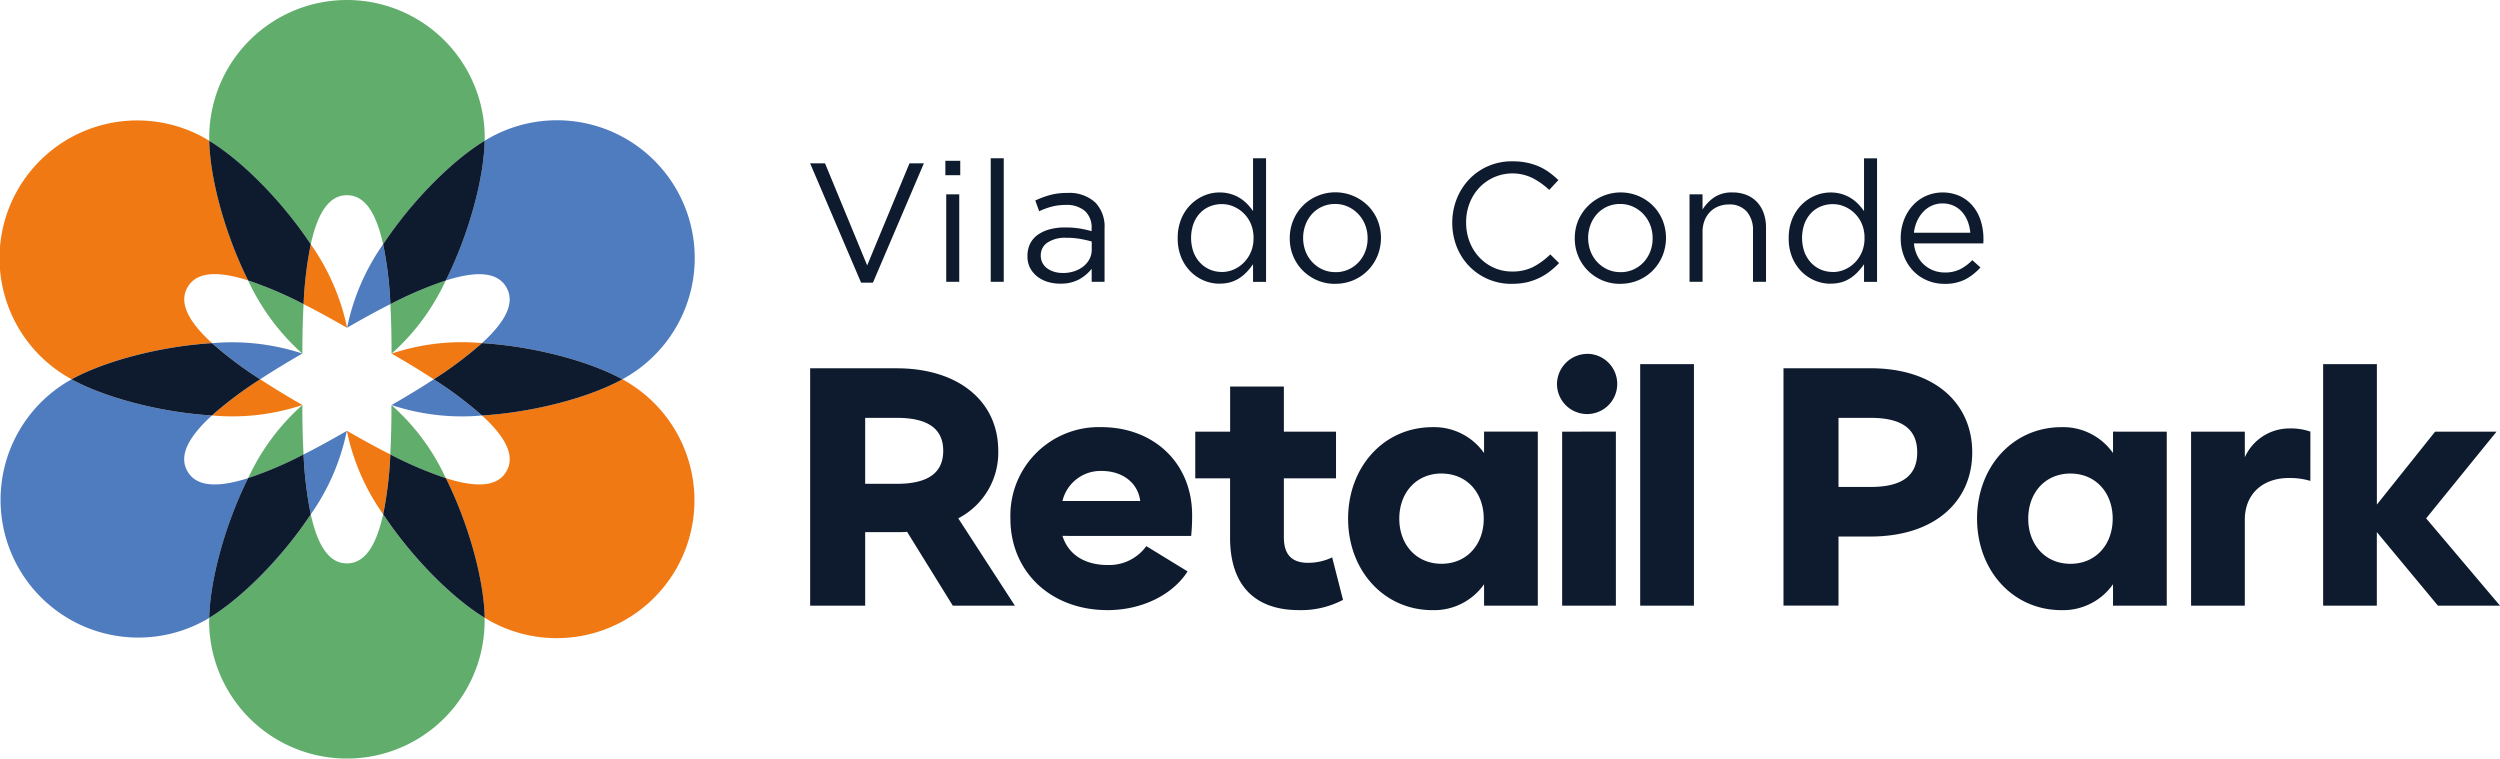
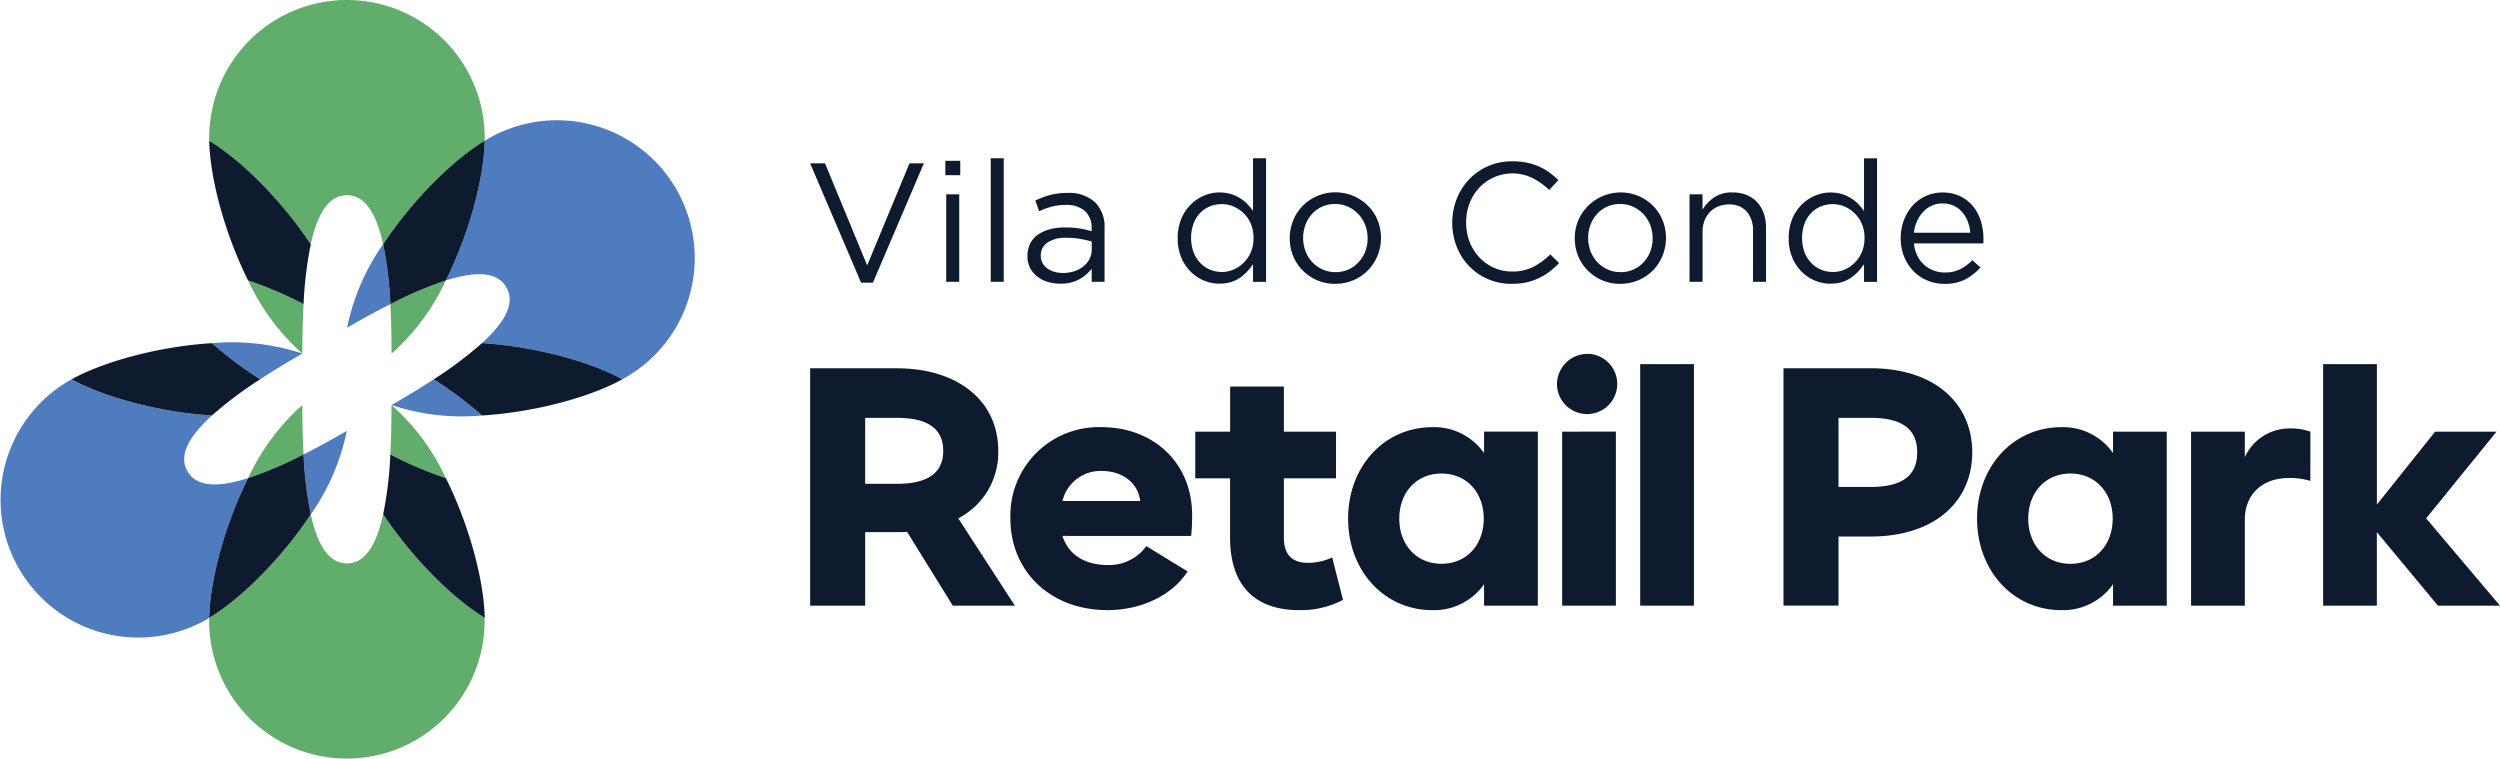
<svg xmlns="http://www.w3.org/2000/svg" width="288.041" height="87.401" viewBox="0 0 288.041 87.401">
  <defs>
    <style>.a{fill:#0e1b2e;}.a,.b,.c,.d{fill-rule:evenodd;}.b{fill:#f17913;}.c{fill:#60ad6c;}.d{fill:#4f7cbe;}</style>
  </defs>
  <path class="a" d="M448.649,239.4a4.771,4.771,0,0,0-.292-1.289,3.651,3.651,0,0,0-.635-1.077,2.912,2.912,0,0,0-.975-.737,3.044,3.044,0,0,0-1.316-.271,2.932,2.932,0,0,0-1.209.252,3.079,3.079,0,0,0-.995.708,3.922,3.922,0,0,0-.712,1.075,4.336,4.336,0,0,0-.361,1.339Zm-6.494,1.228a4.045,4.045,0,0,0,.39,1.424,3.409,3.409,0,0,0,.8,1.053,3.451,3.451,0,0,0,1.092.653,3.613,3.613,0,0,0,1.267.224,3.871,3.871,0,0,0,1.8-.389,5.331,5.331,0,0,0,1.375-1.034l.936.839a6.181,6.181,0,0,1-1.736,1.375,5.128,5.128,0,0,1-2.418.516,5.026,5.026,0,0,1-1.949-.38,4.792,4.792,0,0,1-1.6-1.072,5.074,5.074,0,0,1-1.082-1.667,5.6,5.6,0,0,1-.4-2.145,5.836,5.836,0,0,1,.361-2.058,5.176,5.176,0,0,1,1-1.676,4.665,4.665,0,0,1,1.531-1.121,4.858,4.858,0,0,1,3.929.009,4.361,4.361,0,0,1,1.482,1.141,4.955,4.955,0,0,1,.917,1.7,6.825,6.825,0,0,1,.312,2.087v.224c0,.085-.007.185-.019.3Zm-9.341,3.3a3.37,3.37,0,0,0,1.356-.283,3.725,3.725,0,0,0,1.171-.8,3.835,3.835,0,0,0,.819-1.228,4.026,4.026,0,0,0,.3-1.589,4.084,4.084,0,0,0-.3-1.629,3.726,3.726,0,0,0-.819-1.219,3.83,3.83,0,0,0-1.171-.791,3.386,3.386,0,0,0-1.356-.283,3.625,3.625,0,0,0-1.383.263,3.223,3.223,0,0,0-1.122.76,3.672,3.672,0,0,0-.761,1.219,4.939,4.939,0,0,0,0,3.3,3.7,3.7,0,0,0,.77,1.229,3.405,3.405,0,0,0,1.132.78A3.458,3.458,0,0,0,432.815,243.919Zm-.272,1.346a4.625,4.625,0,0,1-1.774-.351,4.724,4.724,0,0,1-1.541-1.024,5.016,5.016,0,0,1-1.092-1.638,5.62,5.62,0,0,1-.409-2.212,5.709,5.709,0,0,1,.409-2.243,4.987,4.987,0,0,1,1.092-1.647,4.849,4.849,0,0,1,1.541-1.034,4.521,4.521,0,0,1,1.774-.361,4.452,4.452,0,0,1,1.286.176,4.366,4.366,0,0,1,1.053.468,4.56,4.56,0,0,1,.849.683,6.292,6.292,0,0,1,.673.818v-6.083h1.5v14.236h-1.5v-2.029a7.993,7.993,0,0,1-.692.858,4.778,4.778,0,0,1-.849.722,3.945,3.945,0,0,1-1.044.488A4.389,4.389,0,0,1,432.543,245.264Zm-16.244-10.3h1.5v1.755a4.736,4.736,0,0,1,1.326-1.394,3.62,3.62,0,0,1,2.125-.576,4.244,4.244,0,0,1,1.628.294,3.37,3.37,0,0,1,1.21.827,3.66,3.66,0,0,1,.76,1.278,4.883,4.883,0,0,1,.264,1.638v6.26h-1.5v-5.876a3.237,3.237,0,0,0-.721-2.219,2.61,2.61,0,0,0-2.067-.817,3.176,3.176,0,0,0-1.2.224,2.784,2.784,0,0,0-.966.642,2.907,2.907,0,0,0-.633,1,3.542,3.542,0,0,0-.224,1.285v5.76h-1.5Zm-7.955,8.97a3.579,3.579,0,0,0,1.5-.311,3.648,3.648,0,0,0,1.17-.84,3.833,3.833,0,0,0,.76-1.228,4.1,4.1,0,0,0,.273-1.5,4.182,4.182,0,0,0-.283-1.57,3.913,3.913,0,0,0-.79-1.248,3.8,3.8,0,0,0-1.189-.848,3.534,3.534,0,0,0-1.482-.312,3.581,3.581,0,0,0-1.5.312,3.519,3.519,0,0,0-1.16.839,3.911,3.911,0,0,0-.751,1.238,4.4,4.4,0,0,0,.01,3.081,3.836,3.836,0,0,0,.78,1.238,3.767,3.767,0,0,0,1.18.84A3.527,3.527,0,0,0,408.343,243.938Zm-.039,1.345a5.132,5.132,0,0,1-2.087-.419,5.263,5.263,0,0,1-1.658-1.131,5.112,5.112,0,0,1-1.092-1.658,5.244,5.244,0,0,1-.39-2.018,5.373,5.373,0,0,1,.39-2.067,5.327,5.327,0,0,1,6.972-2.819,5.27,5.27,0,0,1,1.666,1.132,5.12,5.12,0,0,1,1.092,1.657,5.477,5.477,0,0,1-.01,4.086,5.311,5.311,0,0,1-1.1,1.677,5.151,5.151,0,0,1-1.677,1.141A5.277,5.277,0,0,1,408.3,245.284Zm-12.5,0a6.715,6.715,0,0,1-4.895-2.037,6.835,6.835,0,0,1-1.433-2.233,7.633,7.633,0,0,1,0-5.519,7.049,7.049,0,0,1,1.433-2.252,6.684,6.684,0,0,1,2.184-1.521,6.827,6.827,0,0,1,2.77-.556,8.338,8.338,0,0,1,1.687.157,6.926,6.926,0,0,1,1.394.439,6.278,6.278,0,0,1,1.19.682,10.35,10.35,0,0,1,1.053.887l-1.053,1.132a8.613,8.613,0,0,0-1.882-1.346,5.265,5.265,0,0,0-6.181,1.092,5.515,5.515,0,0,0-1.112,1.784,5.975,5.975,0,0,0-.4,2.193,6.089,6.089,0,0,0,.4,2.253,5.523,5.523,0,0,0,1.112,1.785,5.233,5.233,0,0,0,1.677,1.2,5.015,5.015,0,0,0,2.1.439,5.261,5.261,0,0,0,2.418-.516,8.463,8.463,0,0,0,1.99-1.454l1.013,1a9.788,9.788,0,0,1-1.1.984,6.749,6.749,0,0,1-1.237.751,7.037,7.037,0,0,1-1.424.488A7.6,7.6,0,0,1,395.8,245.284Zm-20.3-1.345a3.579,3.579,0,0,0,1.5-.311,3.64,3.64,0,0,0,1.17-.84,3.826,3.826,0,0,0,.76-1.228,4.1,4.1,0,0,0,.273-1.5,4.181,4.181,0,0,0-.283-1.57,3.905,3.905,0,0,0-.79-1.248,3.792,3.792,0,0,0-1.189-.848,3.53,3.53,0,0,0-1.482-.312,3.581,3.581,0,0,0-1.5.312,3.525,3.525,0,0,0-1.16.839,3.9,3.9,0,0,0-.751,1.238,4.4,4.4,0,0,0,.01,3.081,3.844,3.844,0,0,0,.78,1.238,3.768,3.768,0,0,0,1.18.84A3.528,3.528,0,0,0,375.506,243.938Zm-.039,1.345a5.132,5.132,0,0,1-2.087-.419,5.263,5.263,0,0,1-1.658-1.131,5.1,5.1,0,0,1-1.092-1.658,5.236,5.236,0,0,1-.39-2.018,5.365,5.365,0,0,1,.39-2.067,5.145,5.145,0,0,1,2.76-2.819,5.33,5.33,0,0,1,5.879,1.132,5.109,5.109,0,0,1,1.092,1.657,5.475,5.475,0,0,1-.01,4.086,5.312,5.312,0,0,1-1.1,1.677,5.144,5.144,0,0,1-1.676,1.141A5.277,5.277,0,0,1,375.467,245.284Zm-13.046-1.365a3.371,3.371,0,0,0,1.356-.283,3.737,3.737,0,0,0,1.171-.8,3.84,3.84,0,0,0,.818-1.228,4.027,4.027,0,0,0,.3-1.589,4.083,4.083,0,0,0-.3-1.629,3.731,3.731,0,0,0-.818-1.219,3.843,3.843,0,0,0-1.171-.791,3.387,3.387,0,0,0-1.356-.283,3.63,3.63,0,0,0-1.384.263,3.231,3.231,0,0,0-1.122.76,3.67,3.67,0,0,0-.76,1.219,4.938,4.938,0,0,0,0,3.3,3.7,3.7,0,0,0,.77,1.229,3.4,3.4,0,0,0,1.132.78A3.46,3.46,0,0,0,362.421,243.919Zm-.272,1.346a4.627,4.627,0,0,1-1.775-.351,4.734,4.734,0,0,1-1.541-1.024,5.015,5.015,0,0,1-1.092-1.638,5.612,5.612,0,0,1-.41-2.212,5.7,5.7,0,0,1,.41-2.243,4.986,4.986,0,0,1,1.092-1.647,4.86,4.86,0,0,1,1.541-1.034,4.523,4.523,0,0,1,1.775-.361,4.45,4.45,0,0,1,1.286.176,4.366,4.366,0,0,1,1.053.468,4.542,4.542,0,0,1,.849.683,6.182,6.182,0,0,1,.673.818v-6.083h1.5v14.236h-1.5v-2.029a7.941,7.941,0,0,1-.692.858,4.727,4.727,0,0,1-.849.722,3.928,3.928,0,0,1-1.043.488A4.389,4.389,0,0,1,362.149,245.264Zm-18.066-1.229a4.19,4.19,0,0,0,1.3-.194,3.364,3.364,0,0,0,1.059-.552,2.67,2.67,0,0,0,.72-.854,2.3,2.3,0,0,0,.262-1.1v-.932q-.563-.154-1.282-.29a8.932,8.932,0,0,0-1.653-.136,3.662,3.662,0,0,0-2.167.554,1.719,1.719,0,0,0-.768,1.465,1.794,1.794,0,0,0,.2.883,1.844,1.844,0,0,0,.554.631,2.68,2.68,0,0,0,.807.388A3.339,3.339,0,0,0,344.083,244.035Zm-.3,1.229a5.066,5.066,0,0,1-1.385-.194,3.639,3.639,0,0,1-1.208-.6,3.1,3.1,0,0,1-.849-.985,2.788,2.788,0,0,1-.321-1.364,3.185,3.185,0,0,1,.311-1.473,2.8,2.8,0,0,1,.888-1.024,4.246,4.246,0,0,1,1.365-.624,6.666,6.666,0,0,1,1.745-.214,10.585,10.585,0,0,1,1.686.117,12.269,12.269,0,0,1,1.395.312v-.31a2.56,2.56,0,0,0-.779-2.025,3.23,3.23,0,0,0-2.2-.688,6.325,6.325,0,0,0-1.628.2,8.441,8.441,0,0,0-1.433.526l-.448-1.236a10.646,10.646,0,0,1,1.7-.633,7.413,7.413,0,0,1,1.969-.238,4.417,4.417,0,0,1,3.258,1.112,4.01,4.01,0,0,1,1.053,2.964v6.163h-1.483v-1.5a4.83,4.83,0,0,1-1.414,1.2A4.348,4.348,0,0,1,343.779,245.264Zm-7.995-14.449h1.5v14.236h-1.5Zm-5.128,4.153h1.5v10.083h-1.5Zm-.1-3.861h1.717v1.658h-1.717Zm-15.58.293h1.716l4.856,11.758,4.874-11.758h1.658l-5.869,13.748h-1.365Z" transform="translate(-221.637 -212.586)" />
  <path class="a" d="M502.528,306.34l-7.04-8.477v8.477H489.3V278.513h6.192v16.18l6.709-8.4h7.076l-8.109,9.988,8.514,10.062Zm-14.7-14.375a8.257,8.257,0,0,0-2.5-.332c-2.986,0-5.051,1.843-5.051,4.792v9.914h-6.192V286.29h6.192v2.948a5.634,5.634,0,0,1,5.161-3.317,6.666,6.666,0,0,1,2.395.369Zm-27.639-.848c-2.912,0-4.865,2.212-4.865,5.2s1.954,5.2,4.865,5.2,4.865-2.213,4.865-5.2S463.1,291.118,460.184,291.118Zm11.095-4.828V306.34h-6.193v-2.469a7.024,7.024,0,0,1-5.934,2.985c-5.64,0-9.731-4.608-9.731-10.542s4.091-10.541,9.731-10.541a7.021,7.021,0,0,1,5.934,2.985v-2.47ZM437.15,284.7h-3.687v7.962h3.687c3.685,0,5.381-1.328,5.381-3.981S440.835,284.7,437.15,284.7Zm0-5.714c7.371,0,11.72,4.018,11.72,9.694s-4.349,9.694-11.72,9.694h-3.687v7.961h-6.339V278.991Zm-20.344-.478V306.34h-6.192V278.513Zm-8.993,7.777V306.34h-6.192V286.29Zm-3.1-8.957a3.471,3.471,0,1,1-3.686,3.465A3.515,3.515,0,0,1,404.718,277.333Zm-16.989,13.785c-2.912,0-4.866,2.212-4.866,5.2s1.954,5.2,4.866,5.2,4.865-2.213,4.865-5.2S390.64,291.118,387.729,291.118Zm11.094-4.828V306.34h-6.193v-2.469a7.024,7.024,0,0,1-5.934,2.985c-5.64,0-9.731-4.608-9.731-10.542s4.09-10.541,9.731-10.541a7.021,7.021,0,0,1,5.934,2.985v-2.47Zm-22.444,19.387a10.371,10.371,0,0,1-5.086,1.18c-5.05,0-7.925-2.838-7.925-8.33v-6.855H359.35V286.29h4.018v-5.2h6.192v5.2h6.008v5.382h-6.008v6.818c0,1.954.922,2.912,2.765,2.912a6.388,6.388,0,0,0,2.8-.626Zm-23.364-11.389c-.259-2.064-1.991-3.465-4.46-3.465a4.508,4.508,0,0,0-4.5,3.465Zm-8.957,4.018c.7,2.248,2.691,3.354,5.2,3.354a5.284,5.284,0,0,0,4.46-2.175l4.755,2.913c-1.769,2.763-5.345,4.46-9.215,4.46-6.6,0-11.2-4.46-11.2-10.542a10.187,10.187,0,0,1,10.467-10.541c6.045,0,10.469,4.128,10.469,10.136a22.3,22.3,0,0,1-.111,2.4ZM321.318,292.3h3.649c3.576,0,5.345-1.253,5.345-3.8s-1.769-3.8-5.345-3.8h-3.649Zm10.1,14.043-5.271-8.514a10.067,10.067,0,0,1-1.179.037h-3.649v8.477h-6.339V278.991h9.988c7,0,11.684,3.723,11.684,9.51a8.526,8.526,0,0,1-4.607,7.777l6.524,10.062Z" transform="translate(-221.637 -236.557)" />
-   <path class="b" d="M167.378,260.362a44.2,44.2,0,0,1-.83,6.892l-.01-.015a25.632,25.632,0,0,1-4.174-9.606l.165.089C164.3,258.746,165.915,259.621,167.378,260.362Zm-21.161-36.316c.1.056.2.114.295.174,3.646,2.2,8.242,6.741,11.583,11.748l.119.179.015.023a25.922,25.922,0,0,1,4.17,9.6l-.161-.082c-1.777-1.026-3.39-1.9-4.854-2.644a44.186,44.186,0,0,1,.831-6.9l-.119-.179c-3.344-4.986-7.948-9.55-11.583-11.748.088,4.3,1.779,10.664,4.479,16.093-4.151-1.321-6.117-.7-6.975.784s-.41,3.5,2.815,6.439c-6.053.375-12.414,2.095-16.182,4.168,3.722,2.049,9.978,3.753,15.967,4.156-6.005-.384-12.235-2.1-15.967-4.156-.1-.056-.2-.113-.3-.171a15.871,15.871,0,1,1,15.871-27.489Zm32.333,55.317c-.1-.058-.2-.116-.3-.178-.087-4.3-1.776-10.661-4.476-16.091,4.154,1.322,6.12.7,6.978-.784s.41-3.5-2.814-6.437c6.054-.377,12.414-2.1,16.18-4.171-3.768-2.073-10.126-3.792-16.177-4.167a44.231,44.231,0,0,1-5.56,4.17c-1.374-.9-2.938-1.855-4.714-2.88l-.14-.08a25.437,25.437,0,0,1,10.414-1.21c6.056.363,12.408,2.092,16.177,4.167.1.057.205.114.3.172a15.871,15.871,0,1,1-15.871,27.489Zm-31.5-23.477-.226-.012a44.23,44.23,0,0,1,5.562-4.172c1.375.9,2.941,1.856,4.717,2.882l.144.08A25.435,25.435,0,0,1,147.047,255.886Z" transform="translate(-122.405 -208.002)" />
  <path class="c" d="M172.133,264.737c0-.112,0-.228,0-.343a40.835,40.835,0,0,1,3.759-14.576q.345-.77.719-1.52l.087-.165a25.656,25.656,0,0,1,6.166-8.262l0,.172c0,2.052.048,3.887.138,5.526a44.269,44.269,0,0,1-6.384,2.728q-.38.752-.724,1.522a41.13,41.13,0,0,0-3.759,14.576c3.679-2.226,8.347-6.873,11.7-11.926.933,4.256,2.451,5.65,4.167,5.65s3.236-1.4,4.169-5.658c3.351,5.055,8.021,9.7,11.7,11.93-.087-4.3-1.776-10.661-4.476-16.09a44.249,44.249,0,0,1-6.4-2.733c.09-1.639.137-3.473.137-5.526l0-.168a25.333,25.333,0,0,1,6.246,8.4c2.71,5.427,4.4,11.814,4.486,16.114,0,.117,0,.233,0,.347a15.871,15.871,0,1,1-31.742,0Zm31.74-55.66c0,4.308-1.693,10.865-4.485,16.448l-.05.1a25.7,25.7,0,0,1-6.19,8.328l-.008-.178c0-2.048-.047-3.882-.137-5.519a44.129,44.129,0,0,1,6.384-2.728c2.7-5.43,4.392-11.8,4.481-16.1-3.678,2.224-8.345,6.87-11.7,11.922-.933-4.259-2.452-5.652-4.167-5.652s-3.236,1.394-4.168,5.656c-3.353-5.054-8.023-9.7-11.7-11.926.086,4.183,1.689,10.326,4.264,15.656q.105.22.214.438a44.131,44.131,0,0,1,6.393,2.73c-.09,1.638-.137,3.472-.137,5.522l-.005.174a25.922,25.922,0,0,1-6.241-8.413l-.007-.013c-.075-.146-.146-.292-.217-.438-2.6-5.337-4.18-11.459-4.264-15.656,0-.118,0-.234,0-.349a15.871,15.871,0,0,1,31.742,0Z" transform="translate(-148.028 -193.207)" />
  <path class="d" d="M194.413,251.533c-.1.057-.2.112-.3.169-3.768,2.076-10.123,3.807-16.18,4.171h-.021a25.758,25.758,0,0,1-10.4-1.206l.146-.081c1.776-1.025,3.342-1.984,4.716-2.882a44.17,44.17,0,0,1,5.558,4.168c6.054-.377,12.414-2.1,16.18-4.171-3.768-2.073-10.125-3.792-16.177-4.168,3.221-2.936,3.667-4.948,2.809-6.433s-2.826-2.105-6.984-.781c2.7-5.43,4.392-11.8,4.481-16.1-3.645,2.2-8.263,6.789-11.608,11.789l-.089.133a44.306,44.306,0,0,1,.831,6.9c-1.464.741-3.078,1.618-4.854,2.644l-.128.079a25.623,25.623,0,0,1,4.144-9.615l.007-.011.089-.133c3.335-5.026,7.95-9.579,11.608-11.789.1-.061.2-.119.3-.176a15.871,15.871,0,1,1,15.87,27.489Zm-64.073.343c.1-.057.2-.115.305-.172a40.74,40.74,0,0,1,14.372-4.018,41.025,41.025,0,0,0-14.372,4.018c3.765,2.073,10.121,3.792,16.172,4.169-3.222,2.937-3.669,4.949-2.811,6.435s2.826,2.105,6.982.782c-2.7,5.431-4.39,11.8-4.478,16.1,3.679-2.226,8.347-6.873,11.7-11.926a44.19,44.19,0,0,1-.832-6.9c1.463-.741,3.075-1.617,4.851-2.642l.132-.087a25.558,25.558,0,0,1-4.123,9.589c-3.434,5.227-8.285,9.985-12.027,12.145a15.871,15.871,0,0,1-15.871-27.489Zm16.487-4.34h.061a25.87,25.87,0,0,1,10.35,1.2l-.145.083c-1.774,1.024-3.339,1.982-4.712,2.878a44.308,44.308,0,0,1-5.549-4.161Z" transform="translate(-122.402 -208)" />
  <path class="a" d="M176.286,251.194l.181-.117Zm-.147,11.617a44.244,44.244,0,0,0,6.4,2.733c2.7,5.429,4.388,11.794,4.476,16.091-3.679-2.226-8.349-6.875-11.7-11.93A44.208,44.208,0,0,0,176.139,262.811Zm-9.995-17.317a44.161,44.161,0,0,0-6.393-2.73c-2.7-5.429-4.39-11.795-4.479-16.093,3.679,2.224,8.349,6.872,11.7,11.926A44.176,44.176,0,0,0,166.144,245.494Zm-10.563,12.83c-6.051-.377-12.407-2.1-16.172-4.169,3.768-2.074,10.129-3.793,16.182-4.168a44.286,44.286,0,0,0,5.554,4.165A44.232,44.232,0,0,0,155.581,258.324Zm31.119-8.34c6.052.376,12.41,2.1,16.177,4.168-3.766,2.074-10.126,3.794-16.18,4.171a44.172,44.172,0,0,0-5.558-4.168A44.194,44.194,0,0,0,186.7,249.984Zm-19.727,19.728c-3.351,5.053-8.019,9.7-11.7,11.926.087-4.3,1.777-10.666,4.478-16.1a44.174,44.174,0,0,0,6.389-2.73A44.192,44.192,0,0,0,166.973,269.712Zm8.337-31.12c3.352-5.052,8.019-9.7,11.7-11.922-.089,4.3-1.78,10.669-4.481,16.1a44.129,44.129,0,0,0-6.384,2.728A44.305,44.305,0,0,0,175.311,238.593Zm-9.495,12.487.174.072Z" transform="translate(-131.166 -210.451)" />
</svg>